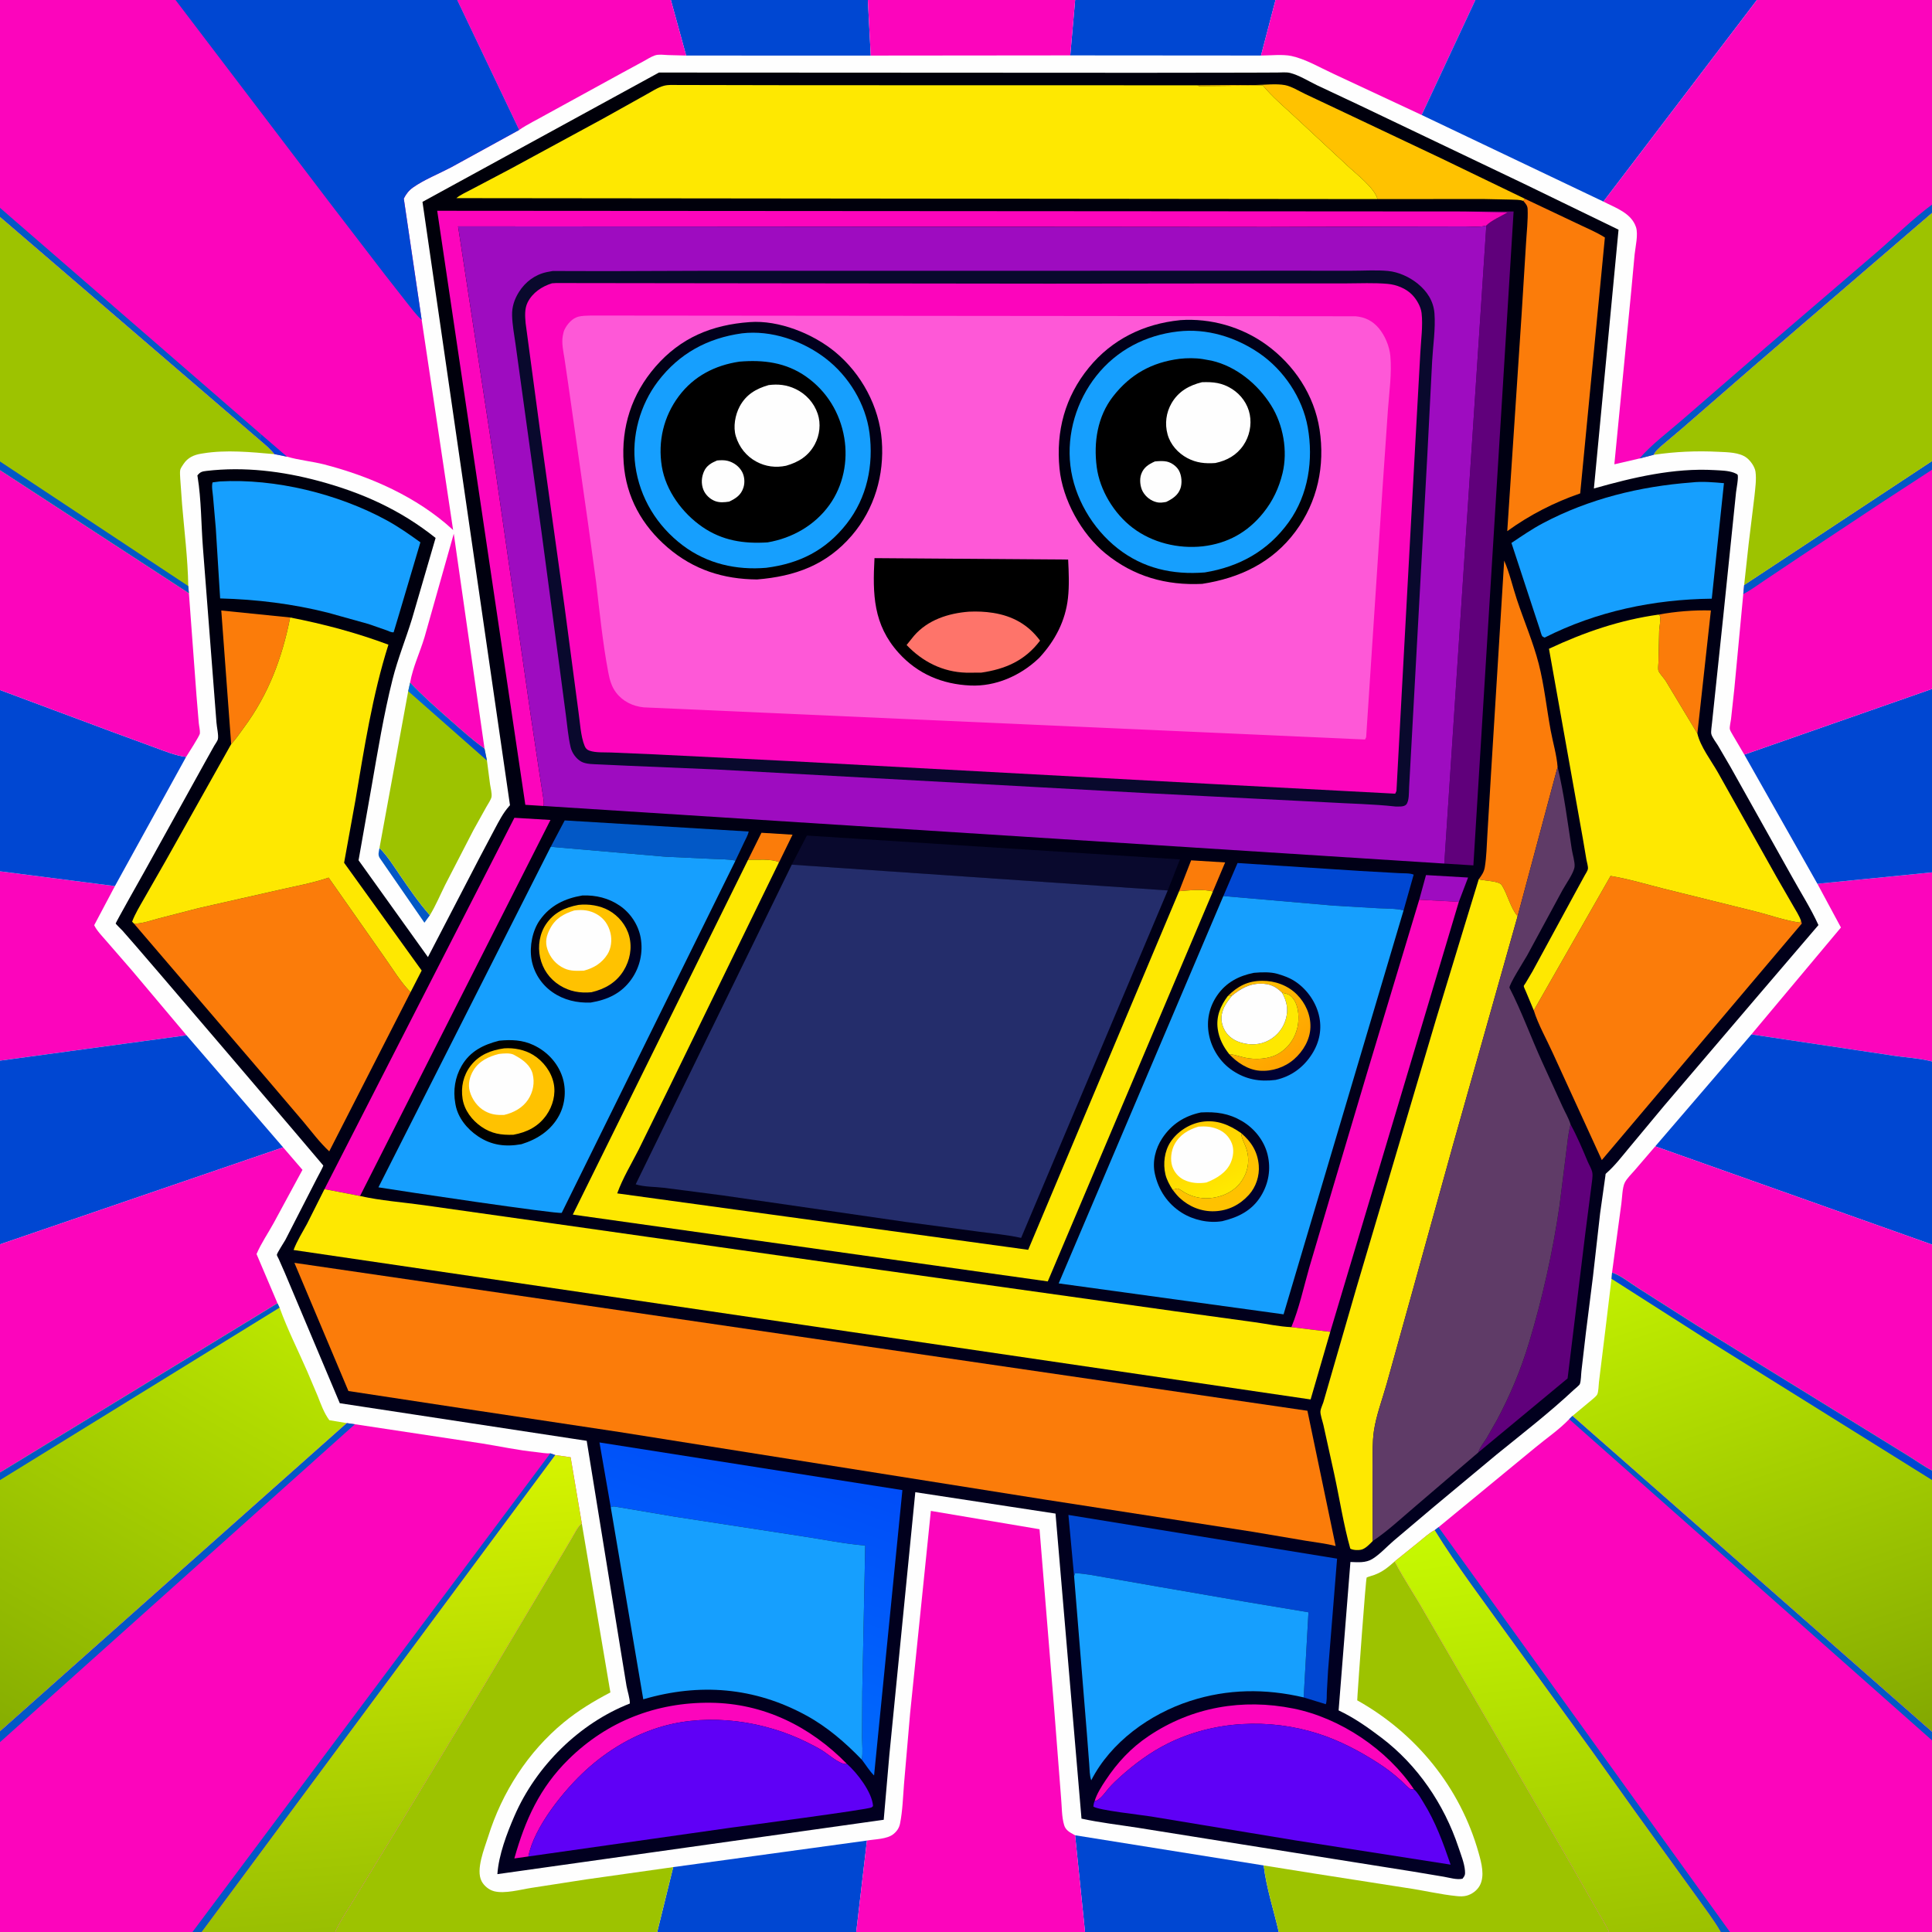
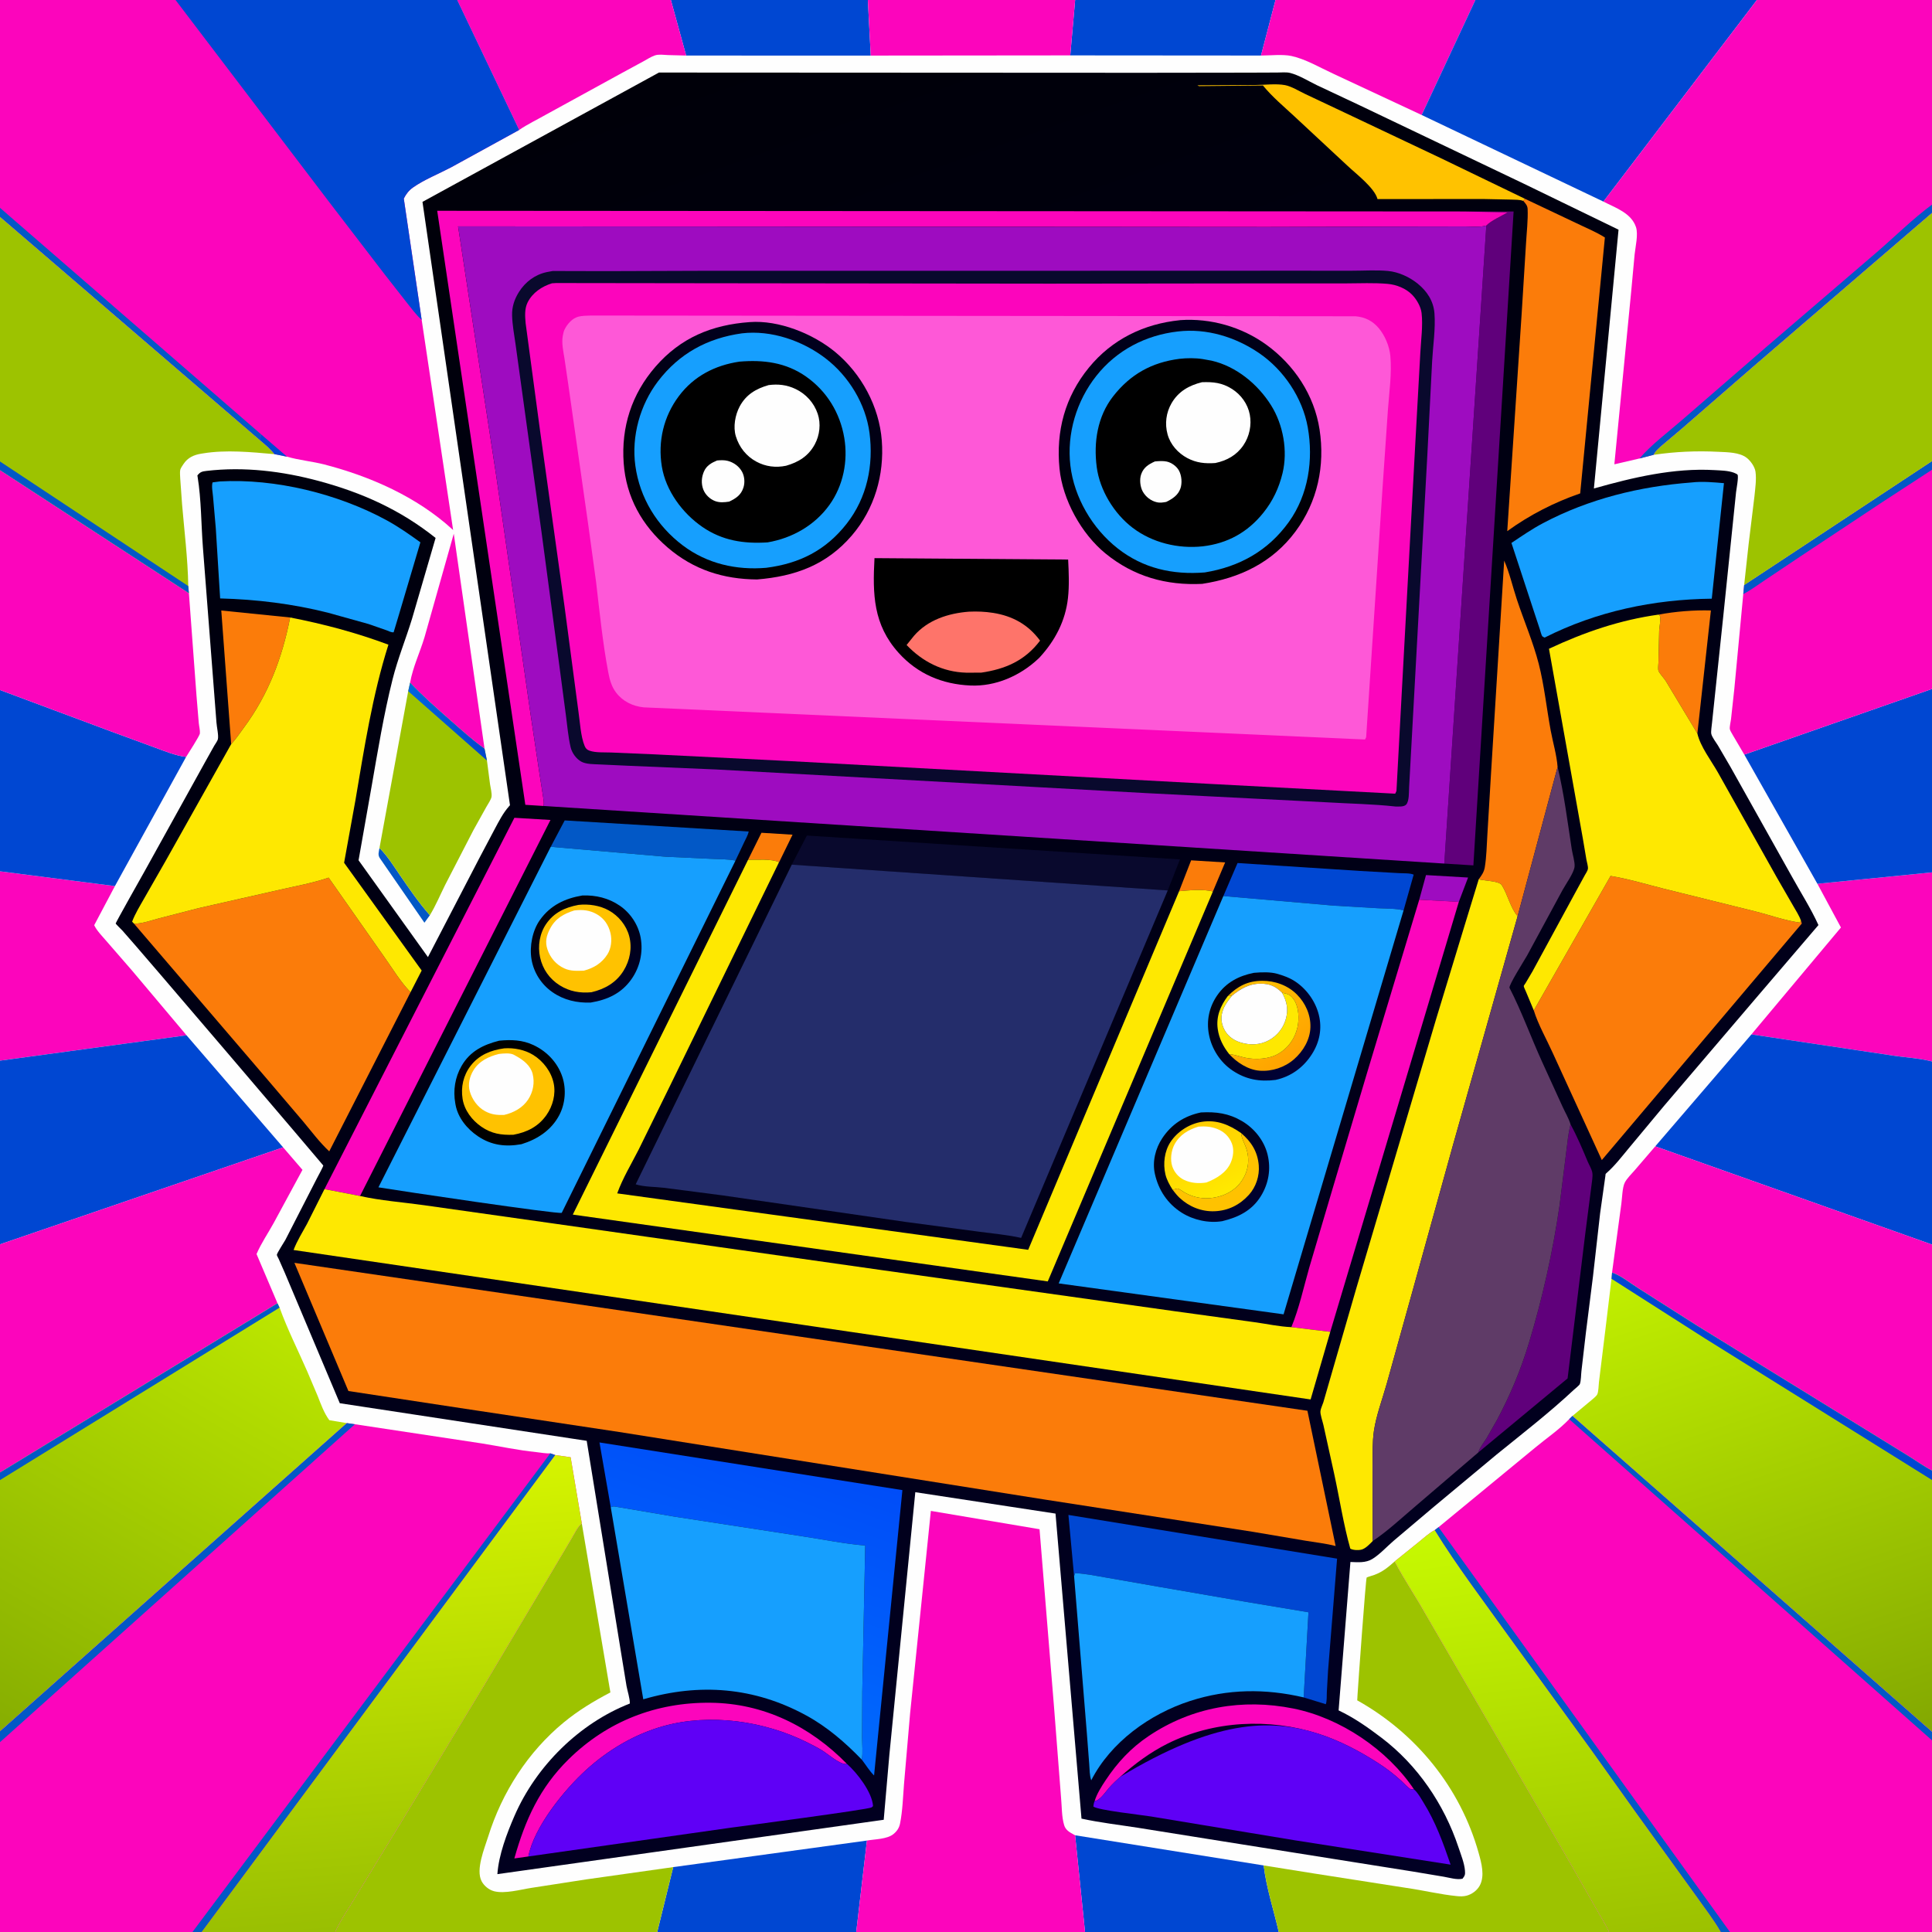
<svg xmlns="http://www.w3.org/2000/svg" version="1.1" style="display: block;" viewBox="0 0 2048 2048" width="1024" height="1024">
  <rect x="0" y="0" width="2048" height="2048" fill="#808080" stroke="none" />
  <defs>
    <linearGradient id="Gradient1" gradientUnits="userSpaceOnUse" x1="496.243" y1="754.388" x2="450.095" y2="771.863">
      <stop class="stop0" offset="0" stop-opacity="1" stop-color="rgb(0,69,206)" />
      <stop class="stop1" offset="1" stop-opacity="1" stop-color="rgb(0,100,224)" />
    </linearGradient>
    <linearGradient id="Gradient2" gradientUnits="userSpaceOnUse" x1="9.374" y1="1836.44" x2="275.253" y2="1378.53">
      <stop class="stop0" offset="0" stop-opacity="1" stop-color="rgb(135,174,1)" />
      <stop class="stop1" offset="1" stop-opacity="1" stop-color="rgb(187,230,0)" />
    </linearGradient>
    <linearGradient id="Gradient3" gradientUnits="userSpaceOnUse" x1="1967.65" y1="1860.9" x2="1787.37" y2="1329.09">
      <stop class="stop0" offset="0" stop-opacity="1" stop-color="rgb(131,168,1)" />
      <stop class="stop1" offset="1" stop-opacity="1" stop-color="rgb(193,239,0)" />
    </linearGradient>
    <linearGradient id="Gradient4" gradientUnits="userSpaceOnUse" x1="1678.81" y1="2065.66" x2="1618.8" y2="1611.68">
      <stop class="stop0" offset="0" stop-opacity="1" stop-color="rgb(156,193,0)" />
      <stop class="stop1" offset="1" stop-opacity="1" stop-color="rgb(199,249,1)" />
    </linearGradient>
    <linearGradient id="Gradient5" gradientUnits="userSpaceOnUse" x1="433.422" y1="2040.17" x2="392.733" y2="1560.74">
      <stop class="stop0" offset="0" stop-opacity="1" stop-color="rgb(153,191,2)" />
      <stop class="stop1" offset="1" stop-opacity="1" stop-color="rgb(213,244,0)" />
    </linearGradient>
    <linearGradient id="Gradient6" gradientUnits="userSpaceOnUse" x1="739.4" y1="63.865" x2="1443.26" y2="2025.86">
      <stop class="stop0" offset="0" stop-opacity="1" stop-color="rgb(0,0,9)" />
      <stop class="stop1" offset="1" stop-opacity="1" stop-color="rgb(1,0,36)" />
    </linearGradient>
    <linearGradient id="Gradient7" gradientUnits="userSpaceOnUse" x1="836.773" y1="1540.92" x2="743.601" y2="1813.29">
      <stop class="stop0" offset="0" stop-opacity="1" stop-color="rgb(0,77,248)" />
      <stop class="stop1" offset="1" stop-opacity="1" stop-color="rgb(0,106,253)" />
    </linearGradient>
    <linearGradient id="Gradient8" gradientUnits="userSpaceOnUse" x1="594.909" y1="957.508" x2="647.127" y2="1054.01">
      <stop class="stop0" offset="0" stop-opacity="1" stop-color="rgb(0,0,9)" />
      <stop class="stop1" offset="1" stop-opacity="1" stop-color="rgb(0,0,37)" />
    </linearGradient>
    <linearGradient id="Gradient9" gradientUnits="userSpaceOnUse" x1="1294.8" y1="1051.95" x2="1383.79" y2="1122.52">
      <stop class="stop0" offset="0" stop-opacity="1" stop-color="rgb(0,0,14)" />
      <stop class="stop1" offset="1" stop-opacity="1" stop-color="rgb(0,1,57)" />
    </linearGradient>
    <linearGradient id="Gradient10" gradientUnits="userSpaceOnUse" x1="1369.04" y1="1121.61" x2="1324.12" y2="1066.89">
      <stop class="stop0" offset="0" stop-opacity="1" stop-color="rgb(255,163,0)" />
      <stop class="stop1" offset="1" stop-opacity="1" stop-color="rgb(254,187,2)" />
    </linearGradient>
    <linearGradient id="Gradient11" gradientUnits="userSpaceOnUse" x1="1247.82" y1="1191.52" x2="1320.72" y2="1281.23">
      <stop class="stop0" offset="0" stop-opacity="1" stop-color="rgb(0,0,16)" />
      <stop class="stop1" offset="1" stop-opacity="1" stop-color="rgb(0,1,47)" />
    </linearGradient>
    <linearGradient id="Gradient12" gradientUnits="userSpaceOnUse" x1="1293.82" y1="1265.9" x2="1261.63" y2="1194.89">
      <stop class="stop0" offset="0" stop-opacity="1" stop-color="rgb(255,233,0)" />
      <stop class="stop1" offset="1" stop-opacity="1" stop-color="rgb(255,205,2)" />
    </linearGradient>
    <linearGradient id="Gradient13" gradientUnits="userSpaceOnUse" x1="766.372" y1="608.37" x2="829.081" y2="346.738">
      <stop class="stop0" offset="0" stop-opacity="1" stop-color="rgb(0,0,0)" />
      <stop class="stop1" offset="1" stop-opacity="1" stop-color="rgb(1,0,30)" />
    </linearGradient>
    <linearGradient id="Gradient14" gradientUnits="userSpaceOnUse" x1="1282.55" y1="615.442" x2="1239.49" y2="341.766">
      <stop class="stop0" offset="0" stop-opacity="1" stop-color="rgb(0,0,0)" />
      <stop class="stop1" offset="1" stop-opacity="1" stop-color="rgb(0,0,28)" />
    </linearGradient>
  </defs>
  <path transform="translate(0,0)" fill="rgb(254,254,254)" d="M 0 220.304 L -0 -0 L 186.078 0 L 484.621 0 L 711.146 0 L 919.952 0 L 1139.7 0 L 1352.09 0 L 1563.98 0 L 1862.37 0 L 2048 0 L 2048 216.898 L 2048 225.563 L 2048 488.835 L 2048 497.957 L 2048 730.314 L 2048 924.737 L 2048 1125.21 L 2048 1319.29 L 2048 1558.89 L 2048 1568.87 L 2048 1835.84 L 2048 1844.84 L 2048 2048 L 1833.83 2048 L 1824.06 2048 L 1705.73 2048 L 1355.53 2048 L 1150.19 2048 L 907.636 2048 L 696.691 2048 L 355.198 2048 L 213.827 2048 L 204.019 2048 L -0 2048 L 0 1846.77 L 0 1835.31 L 0 1568.96 L -0 1560.96 L -0 1319.05 L -0 1124.35 L 0 923.628 L 0 731.436 L 0 498.349 L 0 489.193 L 0 229.811 L 0 220.304 z" />
  <path transform="translate(0,0)" fill="rgb(2,88,198)" d="M 402.264 898.911 C 410.663 907.303 416.947 917.474 423.631 927.228 C 433.745 941.986 443.839 956.729 455.665 970.194 L 449.904 978.113 L 402.867 910.002 C 400.148 906.295 401.594 903.086 402.264 898.911 z" />
  <path transform="translate(0,0)" fill="rgb(252,5,188)" d="M 434.713 723.673 C 437.684 706.96 445.148 691.694 450.004 675.5 L 481.015 565.769 L 513.647 793.705 C 501.058 784.703 489.553 774.277 477.945 764.075 C 463.002 750.942 448.397 738.157 434.713 723.673 z" />
  <path transform="translate(0,0)" fill="rgb(0,71,210)" d="M 711.146 0 L 919.952 0 L 923.023 58.919 L 727.362 58.892 L 711.146 0 z" />
  <path transform="translate(0,0)" fill="rgb(0,71,210)" d="M 1139.7 0 L 1352.09 0 L 1336.71 58.87 L 1134.52 58.717 L 1139.7 0 z" />
  <path transform="translate(0,0)" fill="rgb(252,5,188)" d="M 919.952 0 L 1139.7 0 L 1134.52 58.717 L 923.023 58.919 L 919.952 0 z" />
  <path transform="translate(0,0)" fill="rgb(157,195,0)" d="M 434.713 723.673 C 448.397 738.157 463.002 750.942 477.945 764.075 C 489.553 774.277 501.058 784.703 513.647 793.705 L 516.189 806.2 L 519.492 831.529 C 520.034 835.227 521.595 840.945 521.052 844.616 C 520.632 847.461 517.047 852.681 515.587 855.297 L 501.748 880.182 L 471.898 938 C 466.597 948.655 461.858 960.058 455.665 970.194 C 443.839 956.729 433.745 941.986 423.631 927.228 C 416.947 917.474 410.663 907.303 402.264 898.911 L 432.718 732.685 L 434.713 723.673 z" />
  <path transform="translate(0,0)" fill="url(#Gradient1)" d="M 434.713 723.673 C 448.397 738.157 463.002 750.942 477.945 764.075 C 489.553 774.277 501.058 784.703 513.647 793.705 L 516.189 806.2 L 432.718 732.685 L 434.713 723.673 z" />
  <path transform="translate(0,0)" fill="rgb(0,71,210)" d="M 713.637 1979.21 L 918.988 1951.07 L 907.636 2048 L 696.691 2048 L 713.637 1979.21 z" />
  <path transform="translate(0,0)" fill="rgb(0,71,210)" d="M 1139.66 1945.47 L 1339.56 1977.45 C 1342.32 2001.03 1350.24 2024.81 1355.53 2048 L 1150.19 2048 L 1139.66 1945.47 z" />
  <path transform="translate(0,0)" fill="rgb(252,5,188)" d="M 1352.09 0 L 1563.98 0 L 1507.03 121.895 L 1413 77.99 C 1399.18 71.654 1383.96 62.601 1369.05 59.373 C 1359.72 57.351 1346.42 58.859 1336.71 58.87 L 1352.09 0 z" />
  <path transform="translate(0,0)" fill="rgb(252,5,188)" d="M 484.621 0 L 711.146 0 L 727.362 58.892 L 708.048 58.375 C 703.894 58.188 698.405 57.377 694.411 58.675 C 690.307 60.01 685.941 62.881 682.1 64.979 L 658.975 77.526 L 578.751 121.509 C 569.448 126.824 559.09 131.717 550.324 137.771 L 484.621 0 z" />
  <path transform="translate(0,0)" fill="rgb(252,5,188)" d="M 1926.51 936.838 L 2048 924.737 L 2048 1125.21 C 2034.07 1121.57 2018.41 1120.93 2004.12 1118.61 L 1856.57 1096.52 L 1951.47 983.181 L 1926.51 936.838 z" />
  <path transform="translate(0,0)" fill="rgb(252,5,188)" d="M 0 923.628 L 121.814 939.294 L 99.856 980.744 C 102.642 986.685 108.366 992.359 112.658 997.408 L 139.972 1028.84 L 197.725 1097.45 L -0 1124.35 L 0 923.628 z" />
  <path transform="translate(0,0)" fill="rgb(0,71,210)" d="M 0 731.436 L 118.066 775.467 L 164.649 792.581 C 175.131 796.381 186.189 801.072 197.304 802.336 L 121.814 939.294 L 0 923.628 L 0 731.436 z" />
  <path transform="translate(0,0)" fill="rgb(0,71,210)" d="M 1849.02 799.909 L 2048 730.314 L 2048 924.737 L 1926.51 936.838 L 1849.02 799.909 z" />
  <path transform="translate(0,0)" fill="rgb(0,71,210)" d="M 1856.57 1096.52 L 2004.12 1118.61 C 2018.41 1120.93 2034.07 1121.57 2048 1125.21 L 2048 1319.29 L 1754.65 1215.16 L 1856.57 1096.52 z" />
  <path transform="translate(0,0)" fill="rgb(252,5,188)" d="M 0 498.349 L 200.247 628.783 L 208.311 737.641 L 210.71 766.421 C 211.009 769.689 212.191 774.342 211.893 777.411 C 211.618 780.231 199.547 798.592 197.304 802.336 C 186.189 801.072 175.131 796.381 164.649 792.581 L 118.066 775.467 L 0 731.436 L 0 498.349 z" />
  <path transform="translate(0,0)" fill="rgb(0,71,210)" d="M 197.725 1097.45 L 300.128 1216.26 L -0 1319.05 L -0 1124.35 L 197.725 1097.45 z" />
  <path transform="translate(0,0)" fill="rgb(252,5,188)" d="M 2048 488.835 L 2048 497.957 L 2048 730.314 L 1849.02 799.909 L 1836.73 779.023 C 1835.96 777.552 1833.93 774.43 1833.69 772.874 C 1833.29 770.336 1834.63 765.172 1834.93 762.5 L 1838.46 730.15 L 1847.94 629.751 L 1848.87 620.214 L 2048 488.835 z" />
  <path transform="translate(0,0)" fill="rgb(2,88,198)" d="M 2048 488.835 L 2048 497.957 L 1995.31 532.279 L 1908.83 589.598 L 1869.74 615.758 C 1862.65 620.457 1855.48 625.874 1847.94 629.751 L 1848.87 620.214 L 2048 488.835 z" />
  <path transform="translate(0,0)" fill="rgb(0,71,210)" d="M 1563.98 0 L 1862.37 0 L 1699.68 213.695 L 1507.03 121.895 L 1563.98 0 z" />
  <path transform="translate(0,0)" fill="rgb(157,195,0)" d="M 1478.47 1655.14 C 1488.14 1673.81 1500.35 1691.58 1510.67 1710 L 1659.92 1966.98 L 1693.26 2025.29 C 1697.31 2032.61 1702.39 2040.36 1705.73 2048 L 1355.53 2048 C 1350.24 2024.81 1342.32 2001.03 1339.56 1977.45 L 1393 1985.98 L 1490.82 2001.25 C 1508.72 2003.79 1526.92 2008.28 1544.84 2010.01 C 1547.99 2010.32 1551.42 2010.33 1554.5 2009.54 C 1560.16 2008.09 1565.64 2004.11 1568.5 1998.97 C 1574.24 1988.66 1570.38 1974.67 1567.37 1963.98 C 1547.9 1894.77 1501.09 1837.36 1438.72 1802.43 L 1439.09 1795.92 C 1439.81 1783.95 1447.72 1673.72 1448.74 1672.23 C 1448.97 1671.89 1456.04 1669.78 1456.89 1669.46 C 1465.87 1666.11 1471.35 1661.42 1478.47 1655.14 z" />
  <path transform="translate(0,0)" fill="rgb(157,195,0)" d="M 355.198 2048 C 360.937 2035.29 369.53 2023.02 376.734 2010.97 L 426.45 1929.54 L 513.22 1786.37 L 580.946 1672.76 L 605.492 1631.38 C 608.744 1625.99 611.886 1618.76 616.701 1614.74 L 647.024 1794.03 C 629.376 1803.32 613.054 1813.11 597.583 1825.85 C 559.586 1857.15 532.086 1900.1 517.482 1946.88 C 513.634 1959.2 504.07 1981.83 510.518 1994.16 C 513.104 1999.1 518.25 2003.33 523.659 2004.76 C 535.027 2007.76 551.859 2002.98 563.541 2001.19 L 621 1992.3 L 713.637 1979.21 L 696.691 2048 L 355.198 2048 z" />
  <path transform="translate(0,0)" fill="rgb(157,195,0)" d="M 2048 225.563 L 2048 488.835 L 1848.87 620.214 L 1853.63 576.695 L 1859.79 526.11 C 1860.6 517.754 1862.05 508.416 1860.91 500.081 C 1860.19 494.808 1855.68 488.47 1851.54 485.293 C 1843.86 479.389 1831.27 479.414 1821.95 478.943 C 1798.61 477.763 1775.97 478.708 1752.84 482.142 C 1754.97 477.595 1758.98 474.458 1762.69 471.245 L 1782.86 454.208 L 1858.68 388.323 L 2048 225.563 z" />
  <path transform="translate(0,0)" fill="rgb(157,195,0)" d="M 0 229.811 L 275.272 466.32 C 280.9 471.069 286.436 475.572 290.962 481.422 C 266.197 479.239 239.658 476.559 215 480.641 L 213.275 480.916 C 205.408 482.221 199.069 485.05 194.5 491.903 C 193.557 493.317 191.375 496.456 191.05 498.091 C 190.514 500.785 190.999 504.857 191.071 507.645 L 192.994 534.5 C 195.412 563.165 199.113 592.524 199.562 621.253 L 200.247 628.783 L 0 498.349 L 0 489.193 L 0 229.811 z" />
  <path transform="translate(0,0)" fill="rgb(2,88,198)" d="M 0 489.193 L 199.562 621.253 L 200.247 628.783 L 0 498.349 L 0 489.193 z" />
  <path transform="translate(0,0)" fill="rgb(252,5,188)" d="M 300.128 1216.26 L 320.637 1240.09 L 290.158 1296.37 C 284.212 1307.24 276.763 1317.99 271.946 1329.35 L 294.146 1381.52 L -0 1560.96 L -0 1319.05 L 300.128 1216.26 z" />
  <path transform="translate(0,0)" fill="rgb(252,5,188)" d="M 1754.65 1215.16 L 2048 1319.29 L 2048 1558.89 C 2039.48 1554.57 2031.54 1548.7 2023.4 1543.67 L 1967 1508.87 L 1799.09 1405.32 L 1736.71 1365.64 C 1728.18 1360.26 1718.25 1352.17 1708.84 1348.99 L 1718.7 1275.97 C 1719.54 1269.9 1719.71 1258.94 1722.29 1253.7 C 1724.51 1249.19 1729.63 1244.29 1732.94 1240.43 L 1754.65 1215.16 z" />
  <path transform="translate(0,0)" fill="rgb(252,5,188)" d="M 918.988 1951.07 C 927.404 1949.54 940.267 1949.7 947.016 1944.25 C 950.778 1941.21 953.151 1937.73 954.097 1933 C 956.846 1919.25 957.194 1904.48 958.347 1890.5 L 964.763 1816.12 L 986.75 1601.62 L 1101.96 1621.05 L 1117.29 1809.21 L 1124.75 1905.41 C 1125.66 1914.8 1125.31 1925.97 1128.12 1934.97 C 1129.71 1940.06 1133.95 1942.35 1138.32 1944.74 L 1139.66 1945.47 L 1150.19 2048 L 907.636 2048 L 918.988 1951.07 z" />
  <path transform="translate(0,0)" fill="url(#Gradient2)" d="M 294.146 1381.52 L 296.368 1386.14 C 304.673 1409.14 315.897 1431.31 325.685 1453.74 L 336.722 1479.75 C 340.281 1488.75 343.336 1497.59 349.101 1505.47 L 367.673 1508.57 L 0 1835.31 L 0 1568.96 L -0 1560.96 L 294.146 1381.52 z" />
  <path transform="translate(0,0)" fill="rgb(2,88,198)" d="M 294.146 1381.52 L 296.368 1386.14 L 0 1568.96 L -0 1560.96 L 294.146 1381.52 z" />
  <path transform="translate(0,0)" fill="url(#Gradient3)" d="M 1708.84 1348.99 C 1718.25 1352.17 1728.18 1360.26 1736.71 1365.64 L 1799.09 1405.32 L 1967 1508.87 L 2023.4 1543.67 C 2031.54 1548.7 2039.48 1554.57 2048 1558.89 L 2048 1568.87 L 2048 1835.84 L 1666.83 1500.99 L 1686.88 1484.33 C 1688.63 1482.8 1692.27 1480 1693.2 1478.01 C 1694.53 1475.18 1694.55 1468.27 1694.97 1465 L 1701.62 1410.86 L 1708.27 1355.55 L 1708.84 1348.99 z" />
  <path transform="translate(0,0)" fill="rgb(0,71,210)" d="M 1708.84 1348.99 C 1718.25 1352.17 1728.18 1360.26 1736.71 1365.64 L 1799.09 1405.32 L 1967 1508.87 L 2023.4 1543.67 C 2031.54 1548.7 2039.48 1554.57 2048 1558.89 L 2048 1568.87 L 1807.08 1418.63 L 1708.27 1355.55 L 1708.84 1348.99 z" />
  <path transform="translate(0,0)" fill="rgb(252,5,188)" d="M 1862.37 0 L 2048 0 L 2048 216.898 L 2048 225.563 L 1858.68 388.323 L 1782.86 454.208 L 1762.69 471.245 C 1758.98 474.458 1754.97 477.595 1752.84 482.142 L 1737.9 486.022 L 1711.28 492.195 L 1729.08 309.5 L 1732.78 269.557 C 1733.65 261.421 1736.75 248.438 1734.22 240.779 C 1729.25 225.727 1712.33 220.252 1699.68 213.695 L 1862.37 0 z" />
  <path transform="translate(0,0)" fill="rgb(2,88,198)" d="M 2048 216.898 L 2048 225.563 L 1858.68 388.323 L 1782.86 454.208 L 1762.69 471.245 C 1758.98 474.458 1754.97 477.595 1752.84 482.142 L 1737.9 486.022 C 1750.72 471.091 1768.11 458.22 1783.02 445.251 L 1872.13 368.009 L 1989.11 267.671 C 2008.68 250.81 2027.24 232.285 2048 216.898 z" />
  <path transform="translate(0,0)" fill="rgb(252,5,188)" d="M 1666.83 1500.99 L 2048 1835.84 L 2048 1844.84 L 2048 2048 L 1833.83 2048 L 1824.06 2048 L 1705.73 2048 C 1702.39 2040.36 1697.31 2032.61 1693.26 2025.29 L 1659.92 1966.98 L 1510.67 1710 C 1500.35 1691.58 1488.14 1673.81 1478.47 1655.14 L 1504.15 1634.46 C 1509.46 1630.14 1514.72 1625.23 1520.79 1622.01 L 1524.92 1618.87 L 1627.59 1534.35 C 1639.65 1524.33 1652.51 1515.75 1663.39 1504.38 L 1666.83 1500.99 z" />
  <path transform="translate(0,0)" fill="rgb(2,88,198)" d="M 1666.83 1500.99 L 2048 1835.84 L 2048 1844.84 L 1663.39 1504.38 L 1666.83 1500.99 z" />
  <path transform="translate(0,0)" fill="rgb(2,88,198)" d="M 1524.92 1618.87 L 1833.83 2048 L 1824.06 2048 C 1816.72 2035.01 1806.89 2022.58 1798.32 2010.33 L 1734.92 1922.57 L 1686.56 1854.81 L 1598.67 1733.8 C 1572.4 1696.96 1544.53 1660.5 1520.79 1622.01 L 1524.92 1618.87 z" />
  <path transform="translate(0,0)" fill="url(#Gradient4)" d="M 1520.79 1622.01 C 1544.53 1660.5 1572.4 1696.96 1598.67 1733.8 L 1686.56 1854.81 L 1734.92 1922.57 L 1798.32 2010.33 C 1806.89 2022.58 1816.72 2035.01 1824.06 2048 L 1705.73 2048 C 1702.39 2040.36 1697.31 2032.61 1693.26 2025.29 L 1659.92 1966.98 L 1510.67 1710 C 1500.35 1691.58 1488.14 1673.81 1478.47 1655.14 L 1504.15 1634.46 C 1509.46 1630.14 1514.72 1625.23 1520.79 1622.01 z" />
  <path transform="translate(0,0)" fill="rgb(252,5,188)" d="M 0 220.304 L -0 -0 L 186.078 0 L 484.621 0 L 550.324 137.771 L 477.901 177.534 C 465.004 184.322 449.637 190.397 437.816 198.74 C 433.408 201.851 430.453 205.708 428.038 210.494 L 447.01 339.152 L 480.329 561.879 L 479.393 561.009 C 441.882 526.734 392.482 504.931 343.75 492.359 C 330.809 489.02 316.887 487.824 304.242 484.104 L 290.962 481.422 C 286.436 475.572 280.9 471.069 275.272 466.32 L 0 229.811 L 0 220.304 z" />
  <path transform="translate(0,0)" fill="rgb(0,71,210)" d="M 276.693 460.373 L 304.242 484.104 L 290.962 481.422 C 286.436 475.572 280.9 471.069 275.272 466.32 C 276.221 464.305 276.438 462.573 276.693 460.373 z" />
  <path transform="translate(0,0)" fill="rgb(2,88,198)" d="M 0 220.304 L 276.693 460.373 C 276.438 462.573 276.221 464.305 275.272 466.32 L 0 229.811 L 0 220.304 z" />
  <path transform="translate(0,0)" fill="rgb(0,71,210)" d="M 186.078 0 L 484.621 0 L 550.324 137.771 L 477.901 177.534 C 465.004 184.322 449.637 190.397 437.816 198.74 C 433.408 201.851 430.453 205.708 428.038 210.494 L 447.01 339.152 C 440.9 333.552 435.796 326.519 430.636 320.05 L 407.787 290.871 L 349.457 214.853 L 186.078 0 z" />
  <path transform="translate(0,0)" fill="rgb(252,5,188)" d="M 367.673 1508.57 L 376.213 1509.75 L 510.338 1530.03 C 529.695 1533.11 549.072 1537.36 568.569 1539.31 C 573.072 1539.76 578.927 1540.97 583.347 1540.58 L 588.621 1542.43 L 604.893 1544.77 L 616.701 1614.74 C 611.886 1618.76 608.744 1625.99 605.492 1631.38 L 580.946 1672.76 L 513.22 1786.37 L 426.45 1929.54 L 376.734 2010.97 C 369.53 2023.02 360.937 2035.29 355.198 2048 L 213.827 2048 L 204.019 2048 L -0 2048 L 0 1846.77 L 0 1835.31 L 367.673 1508.57 z" />
  <path transform="translate(0,0)" fill="rgb(2,88,198)" d="M 367.673 1508.57 L 376.213 1509.75 L 0 1846.77 L 0 1835.31 L 367.673 1508.57 z" />
  <path transform="translate(0,0)" fill="rgb(2,88,198)" d="M 583.347 1540.58 L 588.621 1542.43 L 213.827 2048 L 204.019 2048 L 583.347 1540.58 z" />
  <path transform="translate(0,0)" fill="url(#Gradient5)" d="M 588.621 1542.43 L 604.893 1544.77 L 616.701 1614.74 C 611.886 1618.76 608.744 1625.99 605.492 1631.38 L 580.946 1672.76 L 513.22 1786.37 L 426.45 1929.54 L 376.734 2010.97 C 369.53 2023.02 360.937 2035.29 355.198 2048 L 213.827 2048 L 588.621 1542.43 z" />
  <path transform="translate(0,0)" fill="url(#Gradient6)" d="M 698.533 76.904 L 1211.56 77.162 L 1323.98 77.011 L 1354.03 76.891 C 1358.16 76.891 1363.54 76.298 1367.55 77.309 C 1377.06 79.701 1386.99 85.964 1395.9 90.279 L 1440.9 111.439 L 1615.39 194.772 L 1715.72 243.474 L 1689.6 517.824 C 1730.67 506.164 1774.42 495.829 1817.37 498.329 C 1823.97 498.712 1831.8 498.797 1838 501.092 C 1838.74 501.367 1841.44 502.53 1841.84 503.15 C 1843.2 505.249 1840.66 518.707 1840.29 521.757 L 1826.81 652.531 L 1814.82 766.227 C 1814.61 769.272 1813.42 775.509 1814.08 778.14 C 1814.97 781.663 1819.14 787.045 1821.1 790.239 L 1834.31 812.856 L 1899.55 929.34 C 1908.97 946.374 1919.56 962.877 1927.63 980.611 L 1862.41 1056.86 L 1764.16 1172.03 L 1726.71 1217 C 1719.25 1225.97 1711.97 1235.55 1703.2 1243.27 C 1701.63 1244.66 1702.03 1244.41 1701.8 1246.37 L 1696.2 1286.1 L 1688.63 1353 L 1681.11 1412.72 L 1676.4 1453.23 C 1675.93 1457.14 1676.03 1463.56 1674.71 1467.12 C 1674.21 1468.49 1669.59 1472.09 1668.41 1473.2 C 1642.59 1497.4 1614 1519.52 1586.53 1541.8 L 1519.78 1597.39 L 1477.05 1633.51 C 1470.1 1639.52 1462.52 1647.83 1454.74 1652.57 C 1447.59 1656.92 1439.5 1656.03 1431.5 1655.77 L 1418.98 1813.09 C 1435.5 1820.9 1449.89 1831.06 1464.4 1842.06 C 1502.68 1871.08 1530.85 1912.65 1545.98 1958.05 C 1548.52 1965.68 1552.31 1974.95 1552.93 1983 C 1553.25 1987.2 1552.87 1988.22 1550.35 1991.5 C 1544.47 1992.94 1536.47 1990.43 1530.5 1989.4 L 1497.32 1983.85 L 1296.85 1951.99 L 1206.19 1937.5 C 1186.31 1934.41 1166.09 1932.1 1146.43 1927.81 L 1118.89 1604.46 L 970.255 1581.79 L 942.756 1860.24 L 936.774 1929.04 L 527.246 1986.67 C 528.664 1966.19 537.288 1943.5 545.42 1924.79 C 568.318 1872.11 614.076 1826.79 667.656 1805.81 C 667.731 1800.17 665.197 1792.98 664.15 1787.27 L 658.475 1752.58 L 621.947 1527.33 L 360.195 1487.47 L 301.991 1349.43 L 295.449 1334.56 C 295.158 1333.92 293.467 1330.89 293.472 1330.24 C 293.485 1328.42 301.275 1316.65 302.5 1314.35 L 335.988 1249 C 336.968 1247.03 342.844 1236.44 342.676 1235.46 C 342.616 1235.11 147.492 1006 129.779 986.467 C 128.948 985.55 122.754 979.607 122.63 978.91 C 122.51 978.231 150.522 928.371 153.635 922.932 L 217.331 807.973 L 227.129 790.436 C 228.117 788.697 230.45 785.619 230.92 783.782 C 231.966 779.694 229.718 770.427 229.449 765.831 L 215.111 580.503 C 213.206 555.912 213.423 529.783 209.487 505.497 L 209.235 504 C 212.23 500.214 214.258 499.731 219 499.175 C 258.874 494.496 299.391 499.488 338.012 509.897 C 383.977 522.286 424.445 540.465 461.749 570.242 L 436.754 655.973 C 430.139 677.519 421.655 698.213 416.154 720.083 C 406.703 757.656 400.533 795.822 393.856 833.95 L 380.089 911.92 L 453.642 1014.57 L 508.195 909.507 L 524.37 878.926 C 528.966 870.378 533.172 861.948 539.649 854.63 L 540.603 853.569 L 447.846 213.987 L 698.533 76.904 z" />
  <path transform="translate(0,0)" fill="rgb(251,124,10)" d="M 792.987 911.405 L 807.167 882.77 L 840.141 884.802 L 825.936 913.898 L 825.821 913.935 C 817.961 910.196 801.956 911.501 792.987 911.405 z" />
  <path transform="translate(0,0)" fill="rgb(251,124,10)" d="M 1249.91 944.708 L 1262.65 911.98 L 1298.7 914.204 L 1285.71 945.033 C 1275.91 942.241 1260.13 943.759 1249.91 944.708 z" />
  <path transform="translate(0,0)" fill="rgb(158,12,192)" d="M 1504.46 953.702 L 1511.61 927.621 L 1556.22 930.225 L 1546.41 955.999 L 1504.46 953.702 z" />
  <path transform="translate(0,0)" fill="rgb(251,124,10)" d="M 1758.29 651.479 C 1775.8 648.208 1795.82 646.567 1813.62 647.112 L 1799.28 777.561 L 1765.65 721.664 C 1763.74 718.647 1759.01 713.928 1757.98 710.822 C 1757.36 708.934 1758.01 704.192 1758.02 702.071 L 1758.78 668.5 C 1758.98 664.542 1760.55 657.15 1759.75 653.5 C 1759.58 652.686 1758.77 652.153 1758.29 651.479 z" />
  <path transform="translate(0,0)" fill="rgb(252,5,188)" d="M 1160.37 1909.22 C 1162.63 1901.53 1167.69 1893.65 1172.09 1887.02 C 1184.62 1868.18 1198.79 1852.94 1217.61 1840.29 C 1263.5 1809.45 1317.1 1800.3 1370.98 1811.1 C 1420.77 1821.08 1470.56 1854.55 1498.91 1896.83 C 1497.79 1896.77 1496.62 1896.97 1495.54 1896.66 C 1493.38 1896.02 1487.4 1889.56 1485.46 1887.78 C 1477.47 1880.45 1469.41 1874.35 1460.27 1868.5 C 1440.71 1855.97 1419.65 1844.91 1397.47 1837.8 C 1345.33 1821.08 1286.43 1823.87 1237.33 1848.5 C 1219.13 1857.63 1202.58 1869.93 1187.47 1883.52 C 1183.37 1887.2 1179.39 1890.99 1175.72 1895.11 C 1171.85 1899.46 1166.18 1908.5 1160.37 1909.22 z" />
  <path transform="translate(0,0)" fill="rgb(2,88,198)" d="M 583.819 897.645 L 598.602 869.683 L 793.624 881.44 C 792.921 885.287 790.496 889.282 788.849 892.839 L 779.658 912.243 C 771.821 910.677 763.243 910.864 755.238 910.458 L 705.317 908.151 L 583.819 897.645 z" />
  <path transform="translate(0,0)" fill="rgb(251,124,10)" d="M 245.046 788.843 L 234.563 647.155 L 307.578 654.552 C 299.233 697.131 284.563 736.176 258.56 771.278 C 254.163 777.213 250.112 783.444 245.046 788.843 z" />
  <path transform="translate(0,0)" fill="rgb(252,5,188)" d="M 560.101 1967.93 L 545.228 1970.03 C 556.688 1929.4 571.957 1895.26 602.562 1865.1 C 643.694 1824.56 695.656 1804.41 753.187 1804.98 C 809.421 1805.53 858.837 1830 897.794 1869.79 L 896.369 1869.91 C 889.569 1869.97 877.489 1859.2 871.331 1855.4 C 866.427 1852.37 861.149 1849.75 856 1847.16 C 810.328 1824.23 752.391 1815.89 702.906 1829.83 C 672.59 1838.37 644.956 1854.8 621.659 1875.89 C 598.27 1897.07 566.051 1936.68 560.101 1967.93 z" />
  <path transform="translate(0,0)" fill="rgb(0,71,210)" d="M 1296.81 949.867 L 1311.86 914.838 L 1441.62 923.234 L 1483.2 925.56 C 1487.4 925.834 1494.87 925.381 1498.55 927.164 L 1487.84 965.048 C 1479.51 962.861 1469.43 963.248 1460.77 962.771 L 1414.54 960.062 L 1296.81 949.867 z" />
  <path transform="translate(0,0)" fill="rgb(255,194,0)" d="M 1269.24 90.428 L 1331.16 90.103 C 1340.67 89.998 1352.83 88.489 1362.09 90.212 C 1368.95 91.489 1376.98 96.505 1383.35 99.534 L 1424.5 118.958 L 1527.42 167.7 L 1616.41 210.683 L 1614.85 213.044 C 1610.97 211.487 1605.95 211.75 1601.76 211.577 L 1571.93 210.951 L 1460.22 211.053 C 1457.1 199.088 1437.31 184.176 1428.31 175.64 L 1371.87 123.121 C 1360.36 112.407 1348.79 102.858 1338.76 90.617 L 1271 91.298 L 1269.24 90.428 z" />
  <path transform="translate(0,0)" fill="rgb(96,0,123)" d="M 1664.84 1191.89 C 1671.76 1204.46 1677.41 1217.91 1682.95 1231.15 C 1684.48 1234.81 1687.23 1239.11 1687.91 1243 C 1688.65 1247.22 1687.39 1252.66 1686.98 1256.99 L 1680.39 1308.24 L 1661.71 1461.18 L 1567.01 1539.69 C 1568.76 1534.14 1572.62 1529.64 1575.7 1524.78 L 1586.89 1505.18 C 1601 1478.74 1612.18 1451.91 1620.85 1423.2 C 1635.11 1375.98 1646.11 1326.65 1653.17 1277.84 L 1660.37 1220.3 C 1661.56 1211.24 1662.33 1201.96 1664.53 1193.08 L 1664.84 1191.89 z" />
  <path transform="translate(0,0)" fill="rgb(9,9,45)" d="M 839.307 916.581 L 855.322 885.722 L 1250.78 911.024 L 1237.86 943.92 L 839.307 916.581 z" />
  <path transform="translate(0,0)" fill="rgb(251,124,10)" d="M 1567.52 932.057 C 1570.57 927.907 1573.07 924.55 1573.93 919.391 C 1575.8 908.177 1575.94 896.411 1576.66 885.057 L 1580.59 819.252 L 1594.49 594.293 C 1600.2 607.205 1603.49 622.115 1607.99 635.63 C 1615.47 658.097 1625.29 680.931 1631.15 703.802 C 1636.99 726.635 1639.5 751.179 1643.81 774.428 C 1646.16 787.163 1650.16 800.188 1651.11 813.06 L 1608.72 971.228 C 1600.83 961.903 1598.43 948.564 1591.91 938.213 C 1589.24 933.962 1574.32 933.632 1569.19 932.455 L 1567.52 932.057 z" />
  <path transform="translate(0,0)" fill="rgb(252,5,188)" d="M 343.956 1260.52 L 545.284 866.89 L 583.522 869.2 L 381.663 1267.81 L 343.956 1260.52 z" />
  <path transform="translate(0,0)" fill="rgb(252,5,188)" d="M 1504.46 953.702 L 1546.41 955.999 L 1410.13 1411.83 L 1368.89 1406.83 C 1377.15 1386.96 1382.01 1364.23 1387.94 1343.46 L 1413.95 1255.5 L 1449.41 1136.38 L 1504.46 953.702 z" />
  <path transform="translate(0,0)" fill="rgb(0,71,210)" d="M 1138.57 1670.67 L 1132.57 1605.9 L 1417.36 1652.23 L 1407.79 1770.96 L 1406.5 1793.92 C 1406.31 1797.85 1406.7 1802.82 1405.44 1806.53 L 1381.94 1799.32 L 1387.03 1709.08 L 1321.6 1698.16 L 1230.49 1682.43 L 1174.5 1672.64 C 1163.05 1670.65 1151.32 1668.2 1139.71 1667.58 L 1138.57 1670.67 z" />
  <path transform="translate(0,0)" fill="rgb(96,0,123)" d="M 1551.8 224.163 L 1604.48 224.2 L 1561.84 917.343 L 1531 915.416 L 1575.56 239.117 C 1580.6 233.793 1591.76 229.023 1598.35 225.073 L 1551.8 224.163 z" />
  <path transform="translate(0,0)" fill="rgb(251,124,10)" d="M 1616.41 210.683 L 1670.27 236.201 C 1680.46 241.18 1691.68 245.66 1701.24 251.752 L 1675.07 523.035 C 1647.7 532.414 1621.2 546.036 1597.75 563.049 L 1613 332.782 L 1617.64 258 C 1618.32 246.061 1619.86 233.435 1619.35 221.5 C 1619.19 217.829 1617.09 215.721 1614.85 213.044 L 1616.41 210.683 z" />
  <path transform="translate(0,0)" fill="rgb(22,159,254)" d="M 233.045 510.345 C 291.749 507.034 358.475 523.516 409.803 551.483 C 422.392 558.342 434.018 566.523 445.631 574.884 L 422.379 653.248 L 417.263 670.251 C 414.859 670.567 412.035 668.982 409.732 668.123 L 390.754 661.515 L 347.656 649.496 C 310.174 640.049 271.933 635.366 233.363 634.36 L 228.756 560 L 225.805 526.185 C 225.417 521.737 224.098 515.64 225.317 511.364 L 233.045 510.345 z" />
  <path transform="translate(0,0)" fill="rgb(22,159,254)" d="M 1793.31 511.418 C 1804.35 510.119 1816.42 511.223 1827.46 512.18 L 1814.55 634.624 C 1753.16 635.328 1692.51 647.99 1637.5 675.811 L 1636.76 675.633 C 1636.74 675.627 1634.93 674.568 1634.88 674.5 C 1633.77 672.801 1632.97 669.083 1632.28 667.084 L 1625.88 647.676 L 1602.2 575.545 C 1613.24 568.186 1623.85 560.827 1635.61 554.602 C 1684.51 528.718 1738.4 515.578 1793.31 511.418 z" />
  <path transform="translate(0,0)" fill="url(#Gradient7)" d="M 647.418 1597.69 L 635.472 1529.06 L 956.585 1579.58 L 926.553 1882.08 C 921.702 1877.39 917.759 1870.71 913.556 1865.32 C 914.857 1857.9 913.847 1849.07 913.84 1841.5 L 914.052 1793 L 917.161 1638.31 C 895.756 1636.62 873.663 1632.05 852.355 1628.83 L 715 1607.71 L 651.505 1596.95 C 649.978 1596.77 648.806 1597.12 647.418 1597.69 z" />
  <path transform="translate(0,0)" fill="rgb(22,159,254)" d="M 1138.57 1670.67 L 1139.71 1667.58 C 1151.32 1668.2 1163.05 1670.65 1174.5 1672.64 L 1230.49 1682.43 L 1321.6 1698.16 L 1387.03 1709.08 L 1381.94 1799.32 C 1341.39 1789.82 1301.36 1790.21 1261.53 1803.11 C 1218.82 1816.94 1177.43 1846.73 1156.75 1887.23 C 1154.96 1882.07 1155.05 1875.44 1154.62 1869.98 L 1152.11 1837.2 L 1138.57 1670.67 z" />
  <path transform="translate(0,0)" fill="rgb(252,5,188)" d="M 576.158 854.373 L 556.874 853.137 L 463.457 223.436 L 1551.8 224.163 L 1598.35 225.073 C 1591.76 229.023 1580.6 233.793 1575.56 239.117 L 1573.67 239.554 C 1567.48 240.881 1559.52 240.063 1553.12 240.08 L 1508.63 240.147 L 1343.87 240.609 L 485.588 239.952 L 526.286 506.093 L 562.462 757.441 L 571.938 820.5 L 575.621 844 C 576.065 847.275 576.942 851.168 576.158 854.373 z" />
  <path transform="translate(0,0)" fill="rgb(95,0,246)" d="M 560.101 1967.93 C 566.051 1936.68 598.27 1897.07 621.659 1875.89 C 644.956 1854.8 672.59 1838.37 702.906 1829.83 C 752.391 1815.89 810.328 1824.23 856 1847.16 C 861.149 1849.75 866.427 1852.37 871.331 1855.4 C 877.489 1859.2 889.569 1869.97 896.369 1869.91 L 897.794 1869.79 C 908.631 1879.33 924.481 1899.82 925.462 1914.5 C 924.975 1914.97 924.565 1915.53 924 1915.9 C 920.398 1918.26 787.211 1935.7 773.755 1937.56 L 560.101 1967.93 z" />
-   <path transform="translate(0,0)" fill="rgb(95,0,246)" d="M 1160.37 1909.22 C 1166.18 1908.5 1171.85 1899.46 1175.72 1895.11 C 1179.39 1890.99 1183.37 1887.2 1187.47 1883.52 C 1202.58 1869.93 1219.13 1857.63 1237.33 1848.5 C 1286.43 1823.87 1345.33 1821.08 1397.47 1837.8 C 1419.65 1844.91 1440.71 1855.97 1460.27 1868.5 C 1469.41 1874.35 1477.47 1880.45 1485.46 1887.78 C 1487.4 1889.56 1493.38 1896.02 1495.54 1896.66 C 1496.62 1896.97 1497.79 1896.77 1498.91 1896.83 C 1502.93 1900.24 1505.96 1905.94 1508.74 1910.39 C 1521.73 1931.19 1529.82 1953.53 1537.69 1976.59 L 1373 1950.85 L 1220.35 1925.58 C 1210.05 1923.89 1163.78 1918.9 1159 1915 C 1159.31 1912.74 1159.42 1911.3 1160.37 1909.22 z" />
+   <path transform="translate(0,0)" fill="rgb(95,0,246)" d="M 1160.37 1909.22 C 1166.18 1908.5 1171.85 1899.46 1175.72 1895.11 C 1179.39 1890.99 1183.37 1887.2 1187.47 1883.52 C 1286.43 1823.87 1345.33 1821.08 1397.47 1837.8 C 1419.65 1844.91 1440.71 1855.97 1460.27 1868.5 C 1469.41 1874.35 1477.47 1880.45 1485.46 1887.78 C 1487.4 1889.56 1493.38 1896.02 1495.54 1896.66 C 1496.62 1896.97 1497.79 1896.77 1498.91 1896.83 C 1502.93 1900.24 1505.96 1905.94 1508.74 1910.39 C 1521.73 1931.19 1529.82 1953.53 1537.69 1976.59 L 1373 1950.85 L 1220.35 1925.58 C 1210.05 1923.89 1163.78 1918.9 1159 1915 C 1159.31 1912.74 1159.42 1911.3 1160.37 1909.22 z" />
  <path transform="translate(0,0)" fill="rgb(254,232,1)" d="M 1567.52 932.057 L 1569.19 932.455 C 1574.32 933.632 1589.24 933.962 1591.91 938.213 C 1598.43 948.564 1600.83 961.903 1608.72 971.228 L 1540.02 1214.5 L 1498.31 1365.03 L 1469.92 1467.03 C 1465.43 1483.03 1458.83 1500.43 1456.43 1516.8 C 1454.66 1528.81 1455.15 1541.79 1454.94 1553.94 L 1455.17 1633.54 C 1452.17 1636.6 1447.6 1641.49 1443.38 1642.62 C 1439.95 1643.54 1434.37 1643.31 1431.38 1641.64 C 1424.09 1615.76 1420.01 1588.55 1414.28 1562.27 L 1402.88 1510.59 C 1402.04 1506.77 1399.36 1499.46 1399.72 1495.8 C 1399.98 1493.19 1401.94 1489.21 1402.77 1486.6 L 1408.77 1465.79 L 1437.86 1365.23 L 1522.36 1080.2 L 1551.37 984.875 L 1567.52 932.057 z" />
  <path transform="translate(0,0)" fill="rgb(254,232,1)" d="M 792.987 911.405 C 801.956 911.501 817.961 910.196 825.821 913.935 L 710.411 1150.66 L 677.064 1218.51 C 669.364 1233.7 660.015 1249.02 654.275 1265.03 L 1089.92 1324.85 L 1249.91 944.708 C 1260.13 943.759 1275.91 942.241 1285.71 945.033 L 1110.68 1358.35 L 607.185 1287.52 L 792.987 911.405 z" />
  <path transform="translate(0,0)" fill="rgb(251,124,10)" d="M 142.027 979.1 L 142.926 979.11 C 151.149 979.01 160.377 975.658 168.348 973.527 L 210.727 962.613 L 297.729 942.896 C 314.581 939.084 332.007 935.961 348.353 930.313 L 407.782 1015.05 C 416.407 1027.18 424.756 1041.19 435.201 1051.78 L 349.01 1220.49 C 338.86 1211.04 330.421 1199.68 321.547 1189.04 L 283.72 1144.6 L 142.027 979.1 z" />
  <path transform="translate(0,0)" fill="rgb(251,124,10)" d="M 1625.88 1071.07 L 1707.29 928.535 C 1726.27 931.636 1744.79 937.336 1763.43 942.004 L 1860 965.952 C 1875.73 969.879 1891.85 975.773 1907.88 977.992 L 1909.13 976.071 L 1909.97 979 L 1697.99 1229.72 L 1645.89 1116 C 1639.41 1101.63 1630.51 1086.06 1625.88 1071.07 z" />
  <path transform="translate(0,0)" fill="rgb(254,232,1)" d="M 307.578 654.552 C 343.425 661.562 377.508 670.613 411.745 683.38 C 394.745 736.993 386.08 793.372 376.694 848.776 L 364.764 914.569 L 446.994 1028.8 L 435.201 1051.78 C 424.756 1041.19 416.407 1027.18 407.782 1015.05 L 348.353 930.313 C 332.007 935.961 314.581 939.084 297.729 942.896 L 210.727 962.613 L 168.348 973.527 C 160.377 975.658 151.149 979.01 142.926 979.11 L 142.027 979.1 L 140.049 977 C 143.241 968.542 148.19 960.552 152.645 952.69 L 175.679 912.419 L 245.046 788.843 C 250.112 783.444 254.163 777.213 258.56 771.278 C 284.563 736.176 299.233 697.131 307.578 654.552 z" />
  <path transform="translate(0,0)" fill="rgb(254,232,1)" d="M 1625.88 1071.07 L 1617.54 1051.12 C 1617.12 1050.07 1615.18 1046.22 1615.24 1045.22 C 1615.27 1044.79 1617.12 1042.21 1617.37 1041.79 L 1624.53 1029.66 L 1669.68 946.586 L 1680.06 927.584 C 1681.02 925.792 1683.01 923.027 1683.26 921.015 C 1683.57 918.429 1682.23 914.273 1681.75 911.689 L 1677.87 888.833 L 1641.97 687.719 C 1679.56 670.099 1717.04 657.256 1758.29 651.479 C 1758.77 652.153 1759.58 652.686 1759.75 653.5 C 1760.55 657.15 1758.98 664.542 1758.78 668.5 L 1758.02 702.071 C 1758.01 704.192 1757.36 708.934 1757.98 710.822 C 1759.01 713.928 1763.74 718.647 1765.65 721.664 L 1799.28 777.561 C 1802.43 791.457 1814.03 806.413 1821.04 818.813 L 1883.18 929.588 L 1901.03 960.528 C 1903.83 965.468 1907.33 970.705 1909.13 976.071 L 1907.88 977.992 C 1891.85 975.773 1875.73 969.879 1860 965.952 L 1763.43 942.004 C 1744.79 937.336 1726.27 931.636 1707.29 928.535 L 1625.88 1071.07 z" />
  <path transform="translate(0,0)" fill="rgb(22,159,254)" d="M 647.418 1597.69 C 648.806 1597.12 649.978 1596.77 651.505 1596.95 L 715 1607.71 L 852.355 1628.83 C 873.663 1632.05 895.756 1636.62 917.161 1638.31 L 914.052 1793 L 913.84 1841.5 C 913.847 1849.07 914.857 1857.9 913.556 1865.32 C 896.071 1847.19 876.787 1830.51 854.583 1818.41 C 799.622 1788.44 741.609 1783.87 681.894 1801.33 L 647.418 1597.69 z" />
  <path transform="translate(0,0)" fill="rgb(95,59,103)" d="M 1651.11 813.06 C 1658 841.386 1661.68 871.475 1666.14 900.276 C 1666.95 905.518 1669.56 913.703 1669.12 918.606 C 1668.52 925.229 1659.58 937.496 1656.27 943.642 L 1618.77 1012.92 C 1615.89 1017.96 1598.92 1044.76 1600.16 1047.17 C 1613.06 1072.26 1622.85 1099.57 1634.55 1125.29 L 1656.32 1173.01 C 1659.08 1179.09 1662.97 1185.52 1664.84 1191.89 L 1664.53 1193.08 C 1662.33 1201.96 1661.56 1211.24 1660.37 1220.3 L 1653.17 1277.84 C 1646.11 1326.65 1635.11 1375.98 1620.85 1423.2 C 1612.18 1451.91 1601 1478.74 1586.89 1505.18 L 1575.7 1524.78 C 1572.62 1529.64 1568.76 1534.14 1567.01 1539.69 L 1500.92 1596.25 C 1486.06 1608.81 1471.37 1622.72 1455.17 1633.54 L 1454.94 1553.94 C 1455.15 1541.79 1454.66 1528.81 1456.43 1516.8 C 1458.83 1500.43 1465.43 1483.03 1469.92 1467.03 L 1498.31 1365.03 L 1540.02 1214.5 L 1608.72 971.228 L 1651.11 813.06 z" />
  <path transform="translate(0,0)" fill="rgb(254,232,1)" d="M 1410.13 1411.83 L 1389.3 1483.48 L 311.192 1325.06 C 314.816 1315.42 320.525 1306.45 325.425 1297.41 L 343.956 1260.52 L 381.663 1267.81 C 403.807 1272.79 426.985 1274.39 449.446 1277.56 L 583.5 1296.51 L 934.406 1346.33 L 1245.95 1390.04 L 1330.1 1401.61 C 1342.83 1403.35 1356.1 1406.3 1368.89 1406.83 L 1410.13 1411.83 z" />
  <path transform="translate(0,0)" fill="rgb(22,159,254)" d="M 583.819 897.645 L 705.317 908.151 L 755.238 910.458 C 763.243 910.864 771.821 910.677 779.658 912.243 L 595.46 1285.65 C 591.015 1287.3 423.06 1262.24 401.155 1258.62 L 583.819 897.645 z" />
  <path transform="translate(0,0)" fill="rgb(0,0,0)" d="M 529.121 1103.18 C 541.889 1101.93 553.723 1102.29 565.501 1107.82 C 579.808 1114.54 591.114 1126.46 596.114 1141.52 C 600.428 1154.52 599.252 1169.86 592.9 1182 C 584.507 1198.04 569.657 1207.7 552.782 1212.89 C 536.036 1215.92 521.031 1214.17 506.614 1204.46 C 495.184 1196.77 485.476 1184.99 482.908 1171.18 L 482.617 1169.5 C 480.19 1155.88 482.32 1142.05 489.236 1130.01 C 498.238 1114.35 512.212 1107.5 529.121 1103.18 z" />
  <path transform="translate(0,0)" fill="rgb(255,194,0)" d="M 534.5 1111.28 C 544.884 1110.56 556.173 1112.73 565.09 1118.2 C 575.853 1124.81 584.367 1136.02 586.942 1148.43 C 589.315 1159.87 585.955 1172.4 579.365 1181.85 C 570.745 1194.21 558.721 1200.22 544.238 1202.89 C 531.371 1203.36 521.084 1201.83 510.254 1194.35 C 500.319 1187.49 492.294 1176.98 490.364 1164.86 C 488.381 1152.41 491.099 1139.99 498.784 1129.91 C 507.738 1118.16 520.367 1113.23 534.5 1111.28 z" />
  <path transform="translate(0,0)" fill="rgb(254,254,254)" d="M 528.837 1117.23 C 533.428 1116.71 540.707 1115.89 544.855 1118.17 L 546 1118.84 L 547.619 1119.73 C 554.971 1123.83 562.466 1129.75 564.601 1138.29 C 566.962 1147.72 565.195 1157.36 559.887 1165.5 C 554.138 1174.32 544.256 1179.68 534.243 1181.9 C 526.685 1182.09 520.897 1181.57 514.061 1177.82 C 506.242 1173.53 500.384 1165.42 497.999 1156.9 C 495.874 1149.31 497.808 1141.19 501.87 1134.58 C 507.944 1124.69 518.033 1119.92 528.837 1117.23 z" />
  <path transform="translate(0,0)" fill="url(#Gradient8)" d="M 617.375 949.23 C 631.538 948.723 645.156 951.941 657 960.073 C 668.403 967.901 676.699 980.421 679.157 994.092 C 681.912 1009.42 678.317 1025.36 669.317 1038.06 C 658.672 1053.09 643.923 1059.81 626.237 1062.75 C 611.751 1063.38 597.56 1060.1 585.542 1051.7 C 573.853 1043.54 565.673 1030.87 563.381 1016.74 C 561.178 1003.16 564.349 986.408 572.339 975.202 C 583.483 959.573 598.972 952.337 617.375 949.23 z" />
  <path transform="translate(0,0)" fill="rgb(255,194,0)" d="M 613.184 959.228 C 623.836 958.01 635.887 959.82 645.333 965.058 C 655.65 970.779 664.015 980.941 667.002 992.436 C 670.266 1005 667.759 1018.01 661.002 1029 C 653.244 1041.62 641.085 1048.5 626.968 1051.81 C 614.912 1052.97 603.828 1051.03 593.447 1044.56 C 582.516 1037.74 575.242 1027.37 572.5 1014.79 C 569.904 1002.88 571.977 989.538 578.959 979.413 C 587.358 967.233 599.028 961.883 613.184 959.228 z" />
  <path transform="translate(0,0)" fill="rgb(254,254,254)" d="M 608.71 965.123 C 617.683 964.032 625.214 964.76 633.112 969.399 C 640.597 973.795 645.134 980.775 647.129 989.094 C 648.892 996.442 647.971 1005.18 643.897 1011.65 C 638.007 1021 629.289 1026.24 618.857 1028.96 C 611.616 1029.13 604.985 1029.64 598.219 1026.55 C 589.558 1022.6 583.297 1015.35 580.295 1006.34 C 577.643 998.385 579.238 991.848 582.994 984.608 C 588.68 973.645 597.448 968.681 608.71 965.123 z" />
  <path transform="translate(0,0)" fill="rgb(22,159,254)" d="M 1296.81 949.867 L 1414.54 960.062 L 1460.77 962.771 C 1469.43 963.248 1479.51 962.861 1487.84 965.048 L 1360.64 1393.24 L 1122.25 1360.45 L 1296.81 949.867 z" />
  <path transform="translate(0,0)" fill="url(#Gradient9)" d="M 1329.25 1031.23 C 1337.23 1030.55 1346.73 1030.12 1354.44 1032.4 L 1356 1032.9 C 1361.27 1034.48 1366.47 1036.4 1371.19 1039.27 C 1384.32 1047.25 1394.43 1061.05 1398.06 1075.94 C 1401.63 1090.58 1398.78 1104.74 1390.74 1117.38 C 1381.73 1131.55 1368.5 1141.24 1352.09 1144.77 C 1335.25 1146.88 1320.69 1144.33 1306.43 1134.76 C 1293.52 1126.08 1284.37 1111.8 1281.5 1096.54 C 1278.74 1081.89 1281.74 1067.63 1290.16 1055.3 C 1299.62 1041.44 1313.2 1034.4 1329.25 1031.23 z" />
  <path transform="translate(0,0)" fill="url(#Gradient10)" d="M 1301.45 1055.96 C 1312.01 1045.28 1322.69 1039.8 1337.95 1039.69 C 1351.51 1039.59 1365.13 1044.5 1374.79 1054.21 C 1383.94 1063.4 1389.51 1075.97 1389.1 1089.01 C 1388.69 1102.12 1381.43 1114.36 1371.74 1122.85 C 1361.9 1131.46 1348.27 1136 1335.28 1134.99 C 1322.96 1134.03 1311.2 1126.3 1303.02 1117.44 C 1309.02 1117.9 1314.2 1120 1319.99 1121.23 C 1330.98 1123.56 1345.28 1122.75 1355.13 1117.01 C 1365.65 1110.88 1372.68 1100.86 1375.35 1089.01 C 1377.35 1080.18 1376.84 1067.8 1371.83 1060.07 C 1368.21 1054.5 1365.36 1053.6 1359.06 1052.35 C 1352.04 1045.41 1346.07 1042.74 1336.11 1042.72 C 1324.12 1042.71 1314.84 1048.27 1305.79 1055.62 L 1301.45 1055.96 z" />
  <path transform="translate(0,0)" fill="rgb(254,232,1)" d="M 1359.06 1052.35 C 1365.36 1053.6 1368.21 1054.5 1371.83 1060.07 C 1376.84 1067.8 1377.35 1080.18 1375.35 1089.01 C 1372.68 1100.86 1365.65 1110.88 1355.13 1117.01 C 1345.28 1122.75 1330.98 1123.56 1319.99 1121.23 C 1314.2 1120 1309.02 1117.9 1303.02 1117.44 C 1296.71 1109.49 1292.23 1100.82 1290.83 1090.68 C 1289.02 1077.53 1293.68 1066.32 1301.45 1055.96 L 1305.79 1055.62 C 1302.31 1060.14 1298.73 1064.61 1296.66 1069.99 C 1293.97 1076.95 1294.18 1083.63 1297.34 1090.37 C 1300.72 1097.6 1306.94 1102.47 1314.5 1104.88 C 1324.61 1108.11 1335.55 1107.92 1345 1102.77 C 1353.79 1097.99 1360.16 1090.07 1362.95 1080.51 C 1365.98 1070.13 1364.14 1061.53 1359.06 1052.35 z" />
  <path transform="translate(0,0)" fill="rgb(254,254,254)" d="M 1305.79 1055.62 C 1314.84 1048.27 1324.12 1042.71 1336.11 1042.72 C 1346.07 1042.74 1352.04 1045.41 1359.06 1052.35 C 1364.14 1061.53 1365.98 1070.13 1362.95 1080.51 C 1360.16 1090.07 1353.79 1097.99 1345 1102.77 C 1335.55 1107.92 1324.61 1108.11 1314.5 1104.88 C 1306.94 1102.47 1300.72 1097.6 1297.34 1090.37 C 1294.18 1083.63 1293.97 1076.95 1296.66 1069.99 C 1298.73 1064.61 1302.31 1060.14 1305.79 1055.62 z" />
  <path transform="translate(0,0)" fill="url(#Gradient11)" d="M 1273.04 1179.23 C 1289.17 1178.36 1302.48 1180.13 1316.57 1188.4 C 1329.57 1196.04 1339.96 1208.95 1343.63 1223.66 C 1347.45 1239.02 1344.89 1254.4 1336.65 1267.83 C 1327.2 1283.23 1312.7 1290.4 1295.61 1294.5 C 1281.22 1296.88 1264.95 1293.28 1252.65 1285.5 C 1237.6 1275.97 1227.98 1261.49 1224.18 1244.17 C 1221.35 1231.3 1224.81 1217.47 1232.03 1206.58 C 1241.95 1191.63 1255.6 1182.88 1273.04 1179.23 z" />
  <path transform="translate(0,0)" fill="rgb(255,194,0)" d="M 1315.57 1201.05 C 1326.4 1210.2 1333.12 1220.76 1334.34 1235.25 C 1335.28 1246.4 1331.42 1258.24 1323.9 1266.55 C 1314.24 1277.22 1301.99 1283.41 1287.5 1283.97 C 1273.58 1284.5 1260.53 1279.2 1250.4 1269.75 C 1247.69 1267.22 1245.39 1264.25 1243.12 1261.33 C 1243.84 1260.97 1247.88 1259.8 1248.5 1259.95 C 1250.64 1260.48 1254.27 1263.37 1256.39 1264.5 C 1265.77 1269.51 1275.62 1271.28 1286.19 1269.64 C 1298.07 1267.8 1308.79 1262.32 1315.83 1252.38 C 1323.45 1241.63 1325.14 1228.88 1320.82 1216.52 C 1319.06 1211.48 1316.58 1207.55 1315.73 1202.16 L 1315.57 1201.05 z" />
  <path transform="translate(0,0)" fill="url(#Gradient12)" d="M 1243.12 1261.33 C 1239.9 1256.3 1236.75 1250.68 1235.38 1244.85 C 1232.73 1233.52 1234.35 1220.28 1240.8 1210.52 C 1248.17 1199.35 1261.05 1191.12 1274.25 1189.14 C 1289.96 1186.77 1303.01 1192.3 1315.57 1201.05 L 1315.73 1202.16 C 1316.58 1207.55 1319.06 1211.48 1320.82 1216.52 C 1325.14 1228.88 1323.45 1241.63 1315.83 1252.38 C 1308.79 1262.32 1298.07 1267.8 1286.19 1269.64 C 1275.62 1271.28 1265.77 1269.51 1256.39 1264.5 C 1254.27 1263.37 1250.64 1260.48 1248.5 1259.95 C 1247.88 1259.8 1243.84 1260.97 1243.12 1261.33 z" />
  <path transform="translate(0,0)" fill="rgb(254,254,254)" d="M 1270.41 1194.25 C 1277.43 1193.77 1283.48 1194.11 1290.19 1196.7 C 1297.5 1199.51 1302.98 1204.82 1305.84 1212.14 C 1308.35 1218.58 1307.33 1226.11 1304.69 1232.3 C 1300.09 1243.08 1289.36 1249.39 1278.95 1253.47 C 1270.91 1254.84 1262.16 1254.21 1254.79 1250.55 C 1249.01 1247.68 1244.62 1242.37 1242.61 1236.26 C 1240.29 1229.2 1241.52 1219.52 1245.1 1213 C 1250.77 1202.69 1259.55 1197.66 1270.41 1194.25 z" />
-   <path transform="translate(0,0)" fill="rgb(254,232,1)" d="M 1460.22 211.053 L 483.746 210.043 C 488.315 206.241 494.871 203.484 500.124 200.615 L 541.026 179.059 L 639.55 125.589 L 684.634 100.423 C 690.577 97.221 697.395 92.549 703.9 90.894 C 708.757 89.658 714.028 90.093 719.007 90.099 L 746.122 90.146 L 843.876 90.338 L 1269.24 90.428 L 1271 91.298 L 1338.76 90.617 C 1348.79 102.858 1360.36 112.407 1371.87 123.121 L 1428.31 175.64 C 1437.31 184.176 1457.1 199.088 1460.22 211.053 z" />
  <path transform="translate(0,0)" fill="rgb(251,124,10)" d="M 312.079 1338.66 L 1385.92 1495.47 L 1415.83 1638.85 C 1405.68 1636.19 1394.57 1635 1384.18 1633.27 L 1328 1623.76 L 1106.67 1589.46 L 656.462 1517.99 L 487.707 1492.56 L 369.338 1474.54 L 312.079 1338.66 z" />
  <path transform="translate(0,0)" fill="rgb(36,45,107)" d="M 839.307 916.581 L 1237.86 943.92 L 1082.44 1312.23 C 1067.86 1308.96 1052.59 1307.65 1037.78 1305.65 L 960.308 1295.33 L 766 1267.17 L 704 1259.13 C 694.737 1258.01 682.547 1258.27 673.848 1255.43 L 839.307 916.581 z" />
  <path transform="translate(0,0)" fill="rgb(158,12,192)" d="M 1575.56 239.117 L 1531 915.416 L 576.158 854.373 C 576.942 851.168 576.065 847.275 575.621 844 L 571.938 820.5 L 562.462 757.441 L 526.286 506.093 L 485.588 239.952 L 1343.87 240.609 L 1508.63 240.147 L 1553.12 240.08 C 1559.52 240.063 1567.48 240.881 1573.67 239.554 L 1575.56 239.117 z" />
  <path transform="translate(0,0)" fill="rgb(9,9,45)" d="M 585.91 287.261 L 642.166 287.402 L 744.206 287.058 L 1111.98 287.033 L 1355.07 286.96 L 1433.07 286.973 C 1445.53 286.992 1458.84 286.091 1471.22 287.219 C 1482.48 288.245 1494.1 293.616 1502.85 300.699 C 1512.74 308.71 1519.6 319.174 1520.59 332.148 C 1521.83 348.448 1519.04 366.39 1518.13 382.781 L 1513.03 482.517 L 1493.74 834.188 C 1493.45 838.963 1494.01 849.468 1490.5 852.99 C 1487.98 855.518 1482.63 854.905 1479.27 854.946 C 1455.54 852.287 1431.27 851.964 1407.42 850.533 L 1215.1 840.74 L 758.981 815.667 L 667.149 811.786 L 635.09 810.315 C 629.243 810.004 621.385 810.232 616.169 807.362 C 610.763 804.387 606.294 798.118 604.893 792.157 C 602.338 781.287 601.384 769.571 599.914 758.483 L 592.825 704.86 L 574.012 563.932 L 552.334 407.145 L 546.509 364.932 C 545.061 354.88 543.134 344.574 542.838 334.414 C 542.574 325.353 545.293 317.134 550.124 309.481 C 556.833 298.852 567.061 291.141 579.479 288.463 L 585.91 287.261 z" />
  <path transform="translate(0,0)" fill="rgb(252,5,188)" d="M 585.18 300.301 L 589.5 300.046 L 730.677 300.23 L 1112.45 300.683 L 1355.04 300.409 L 1426.77 300.417 C 1441.38 300.385 1456.53 299.628 1471.07 300.929 C 1480.36 301.761 1490.38 305.739 1496.94 312.481 C 1501.6 317.262 1506.15 325.018 1506.93 331.774 C 1508.51 345.315 1506.27 360.58 1505.59 374.202 L 1500.33 469.047 L 1486.34 726.422 L 1480.3 838.5 L 1478.97 841.332 L 1286.33 831.146 L 836.971 806.794 L 693.433 799.628 L 647.808 797.684 C 640.642 797.379 631.599 798.095 624.87 795.739 C 622.173 794.795 620.813 793.331 619.737 790.71 C 615.503 780.392 614.913 766.055 613.263 754.986 L 598.482 643.297 L 572.441 456.233 L 557.182 342.5 C 556.539 335.199 555.961 327.28 559.305 320.562 C 564.428 310.274 574.489 303.581 585.18 300.301 z" />
  <path transform="translate(0,0)" fill="rgb(254,88,215)" d="M 626.219 334.489 L 1436.89 335.266 C 1446.91 336.064 1455.02 340.151 1461.5 347.816 C 1468.05 355.559 1472.87 367.015 1473.81 377.189 C 1475.53 395.689 1472.61 415.721 1471.26 434.293 L 1465.52 517.648 L 1448.18 781.5 L 1446.96 783.905 L 682.26 749.82 C 670.622 748.569 660.164 743.541 653.009 734.083 C 648.229 727.766 646.24 720.398 644.796 712.756 C 638.831 681.197 635.595 648.582 631.841 616.68 L 623.67 557 L 602.388 407.418 L 598.325 379.734 C 597.112 372.342 595.2 363.626 596.543 356.221 L 596.784 355 C 597.176 352.886 597.59 351.1 598.551 349.149 C 601.397 343.372 606.684 337.365 613.146 335.673 C 617.238 334.601 621.995 334.672 626.219 334.489 z" />
  <path transform="translate(0,0)" fill="rgb(0,0,0)" d="M 927.001 591.647 L 1132.27 593.148 C 1132.96 606.551 1133.57 620.66 1132.08 634 C 1129.38 658.317 1118.41 679.127 1101.97 696.986 L 1100.41 698.5 C 1081.21 716.443 1055.35 727.856 1028.66 726.673 C 998.836 725.351 972.718 714.408 952.573 692.04 C 925.582 662.07 924.957 629.803 927.001 591.647 z" />
  <path transform="translate(0,0)" fill="rgb(254,116,106)" d="M 1027.08 648.402 C 1035.64 647.983 1044.29 648.336 1052.78 649.683 C 1073.49 652.973 1090.01 662.144 1102.51 679.091 C 1086.49 700.391 1065.56 709.336 1040.01 713.049 L 1024.19 713.07 C 999.407 712.381 977.887 701.462 961.03 683.726 L 968.821 674.042 C 983.488 657.067 1005.37 650.075 1027.08 648.402 z" />
  <path transform="translate(0,0)" fill="url(#Gradient13)" d="M 794.728 341.441 C 825.588 339.092 861.983 353.828 885.349 373.146 C 913.137 396.118 931.971 430.868 934.738 467 C 937.52 503.33 927.02 539.534 903.147 567.444 C 876.156 599 842.774 610.953 802.5 614.256 C 766.625 613.98 735.167 603.946 707.619 580.28 C 680.582 557.053 663.715 526.954 661.126 490.968 C 658.371 452.685 669.589 417.792 694.796 388.742 C 721.528 357.934 754.747 344.293 794.728 341.441 z" />
  <path transform="translate(0,0)" fill="rgb(22,159,254)" d="M 786.585 353.336 C 817.539 349.677 850.797 361.177 875.245 379.976 C 899.662 398.751 917.646 428.075 921.679 458.781 C 926.197 493.18 919.104 527.539 897.499 555.148 C 875.345 583.458 847.433 597.376 812.247 601.889 C 780.592 604.583 749.679 597.63 723.947 578.28 C 696.454 557.605 678.209 527.86 673.5 493.717 C 669.197 462.515 678.499 429.145 697.491 404.208 C 720.04 374.602 750.084 358.393 786.585 353.336 z" />
  <path transform="translate(0,0)" fill="rgb(0,0,0)" d="M 783.83 383.349 C 809.257 381.222 833.1 384.173 854.5 399.215 C 876.448 414.641 890.51 437.718 894.959 464.109 C 899.103 488.695 893.874 514.836 879.272 535.197 C 863.678 556.94 839.748 570.483 813.685 574.943 C 788.387 576.571 765.718 573.135 744.496 558.532 C 723.376 544 705.746 520.145 701.569 494.467 C 697.243 467.876 703.454 441.518 719.551 419.979 C 735.435 398.727 758 387.186 783.83 383.349 z" />
  <path transform="translate(0,0)" fill="rgb(254,254,254)" d="M 760.132 488.124 C 764.052 487.797 767.72 487.565 771.567 488.577 C 777.823 490.223 783.624 494.465 786.687 500.225 C 789.245 505.035 789.744 511.469 788.13 516.656 C 785.623 524.711 780.234 528.257 772.97 531.727 C 767.72 532.561 762.477 533.018 757.438 530.935 C 752.263 528.796 747.581 524.231 745.555 518.982 C 743.119 512.675 743.569 505.884 746.245 499.746 C 748.948 493.548 754.225 490.583 760.132 488.124 z" />
  <path transform="translate(0,0)" fill="rgb(254,254,254)" d="M 814.745 408.216 C 824.875 406.92 833.948 407.909 843.204 412.286 C 854.367 417.563 862.924 427.01 866.844 438.759 C 870.329 449.203 868.931 461.285 863.747 470.944 C 857.023 483.472 846.483 489.947 833.224 493.726 C 822.331 495.972 811.591 494.671 801.758 489.351 C 791.086 483.577 783.587 474.09 780.03 462.5 C 776.973 452.538 779.307 439.724 784.145 430.753 C 790.91 418.206 801.488 412.022 814.745 408.216 z" />
  <path transform="translate(0,0)" fill="url(#Gradient14)" d="M 1250.74 339.413 L 1251.06 339.35 C 1283.35 337.088 1316.33 346.502 1342.56 365.567 C 1372.06 387.004 1393.21 418.909 1398.79 455.274 C 1404.7 493.845 1396.68 531.83 1373.28 563.392 C 1348.82 596.406 1313.99 612.844 1274.34 618.918 C 1236.19 620.757 1201.85 611.163 1171.86 586.701 C 1146.27 565.831 1126.38 529.77 1123.12 496.735 C 1119.21 457.148 1128.89 420.74 1154.2 389.762 C 1178.79 359.659 1212.53 343.307 1250.74 339.413 z" />
  <path transform="translate(0,0)" fill="rgb(22,159,254)" d="M 1248.61 351.377 C 1279.07 347.773 1309.8 357.266 1334.82 374.391 C 1360.86 392.217 1380.72 421.76 1386.28 452.984 C 1392.39 487.342 1386.96 524.315 1366.32 553.17 C 1344.35 583.884 1313.84 600.794 1277.1 606.807 C 1243.18 609.498 1211.82 602.628 1184.62 581.205 C 1157.91 560.176 1138.63 527.33 1134.65 493.445 C 1130.69 459.667 1141.18 424.912 1162.21 398.365 C 1183.72 371.221 1214.44 355.269 1248.61 351.377 z" />
  <path transform="translate(0,0)" fill="rgb(0,0,0)" d="M 1250.36 380.36 C 1258.26 379.471 1267.07 379.397 1274.94 380.638 L 1284.37 382.329 C 1310.46 388.327 1333.35 407.261 1347.39 429.621 C 1360.29 450.162 1365.26 477.965 1359.55 501.605 C 1355.79 517.152 1349.33 530.909 1339.29 543.447 C 1322.63 564.253 1301.29 576.09 1274.9 579.138 C 1248.92 581.944 1221.42 575.339 1200.52 559.37 C 1180.89 544.373 1165.79 519.64 1162.57 495.037 C 1159.14 468.894 1163.34 441.478 1179.86 420.255 C 1198.15 396.76 1220.98 384.103 1250.36 380.36 z" />
  <path transform="translate(0,0)" fill="rgb(254,254,254)" d="M 1224.23 489.158 C 1228.15 488.765 1233.04 488.42 1236.89 489.292 C 1241.91 490.426 1247.22 494.229 1249.7 498.744 C 1252.63 504.102 1253.29 512.06 1251.3 517.809 C 1248.77 525.075 1242.71 528.895 1236.18 532.089 L 1235.11 532.242 C 1232.07 532.736 1229.53 533.129 1226.46 532.439 C 1220.14 531.019 1214.64 526.833 1211.44 521.179 C 1208.6 516.153 1207.74 508.23 1209.71 502.694 C 1212.31 495.392 1217.54 492.177 1224.23 489.158 z" />
  <path transform="translate(0,0)" fill="rgb(254,254,254)" d="M 1274.12 405.157 C 1286.05 404.729 1295.43 405.66 1305.88 412.251 C 1315.53 418.349 1322.67 428.147 1324.83 439.46 C 1326.95 450.55 1324.43 462.617 1318.09 471.938 C 1310.84 482.588 1300.6 488.222 1288.25 490.832 C 1277.41 491.582 1268.16 490.682 1258.5 485.514 C 1248.74 480.298 1240.66 471.276 1237.68 460.468 C 1234.59 449.263 1236.09 437.398 1241.91 427.398 C 1249.2 414.873 1260.43 408.571 1274.12 405.157 z" />
</svg>